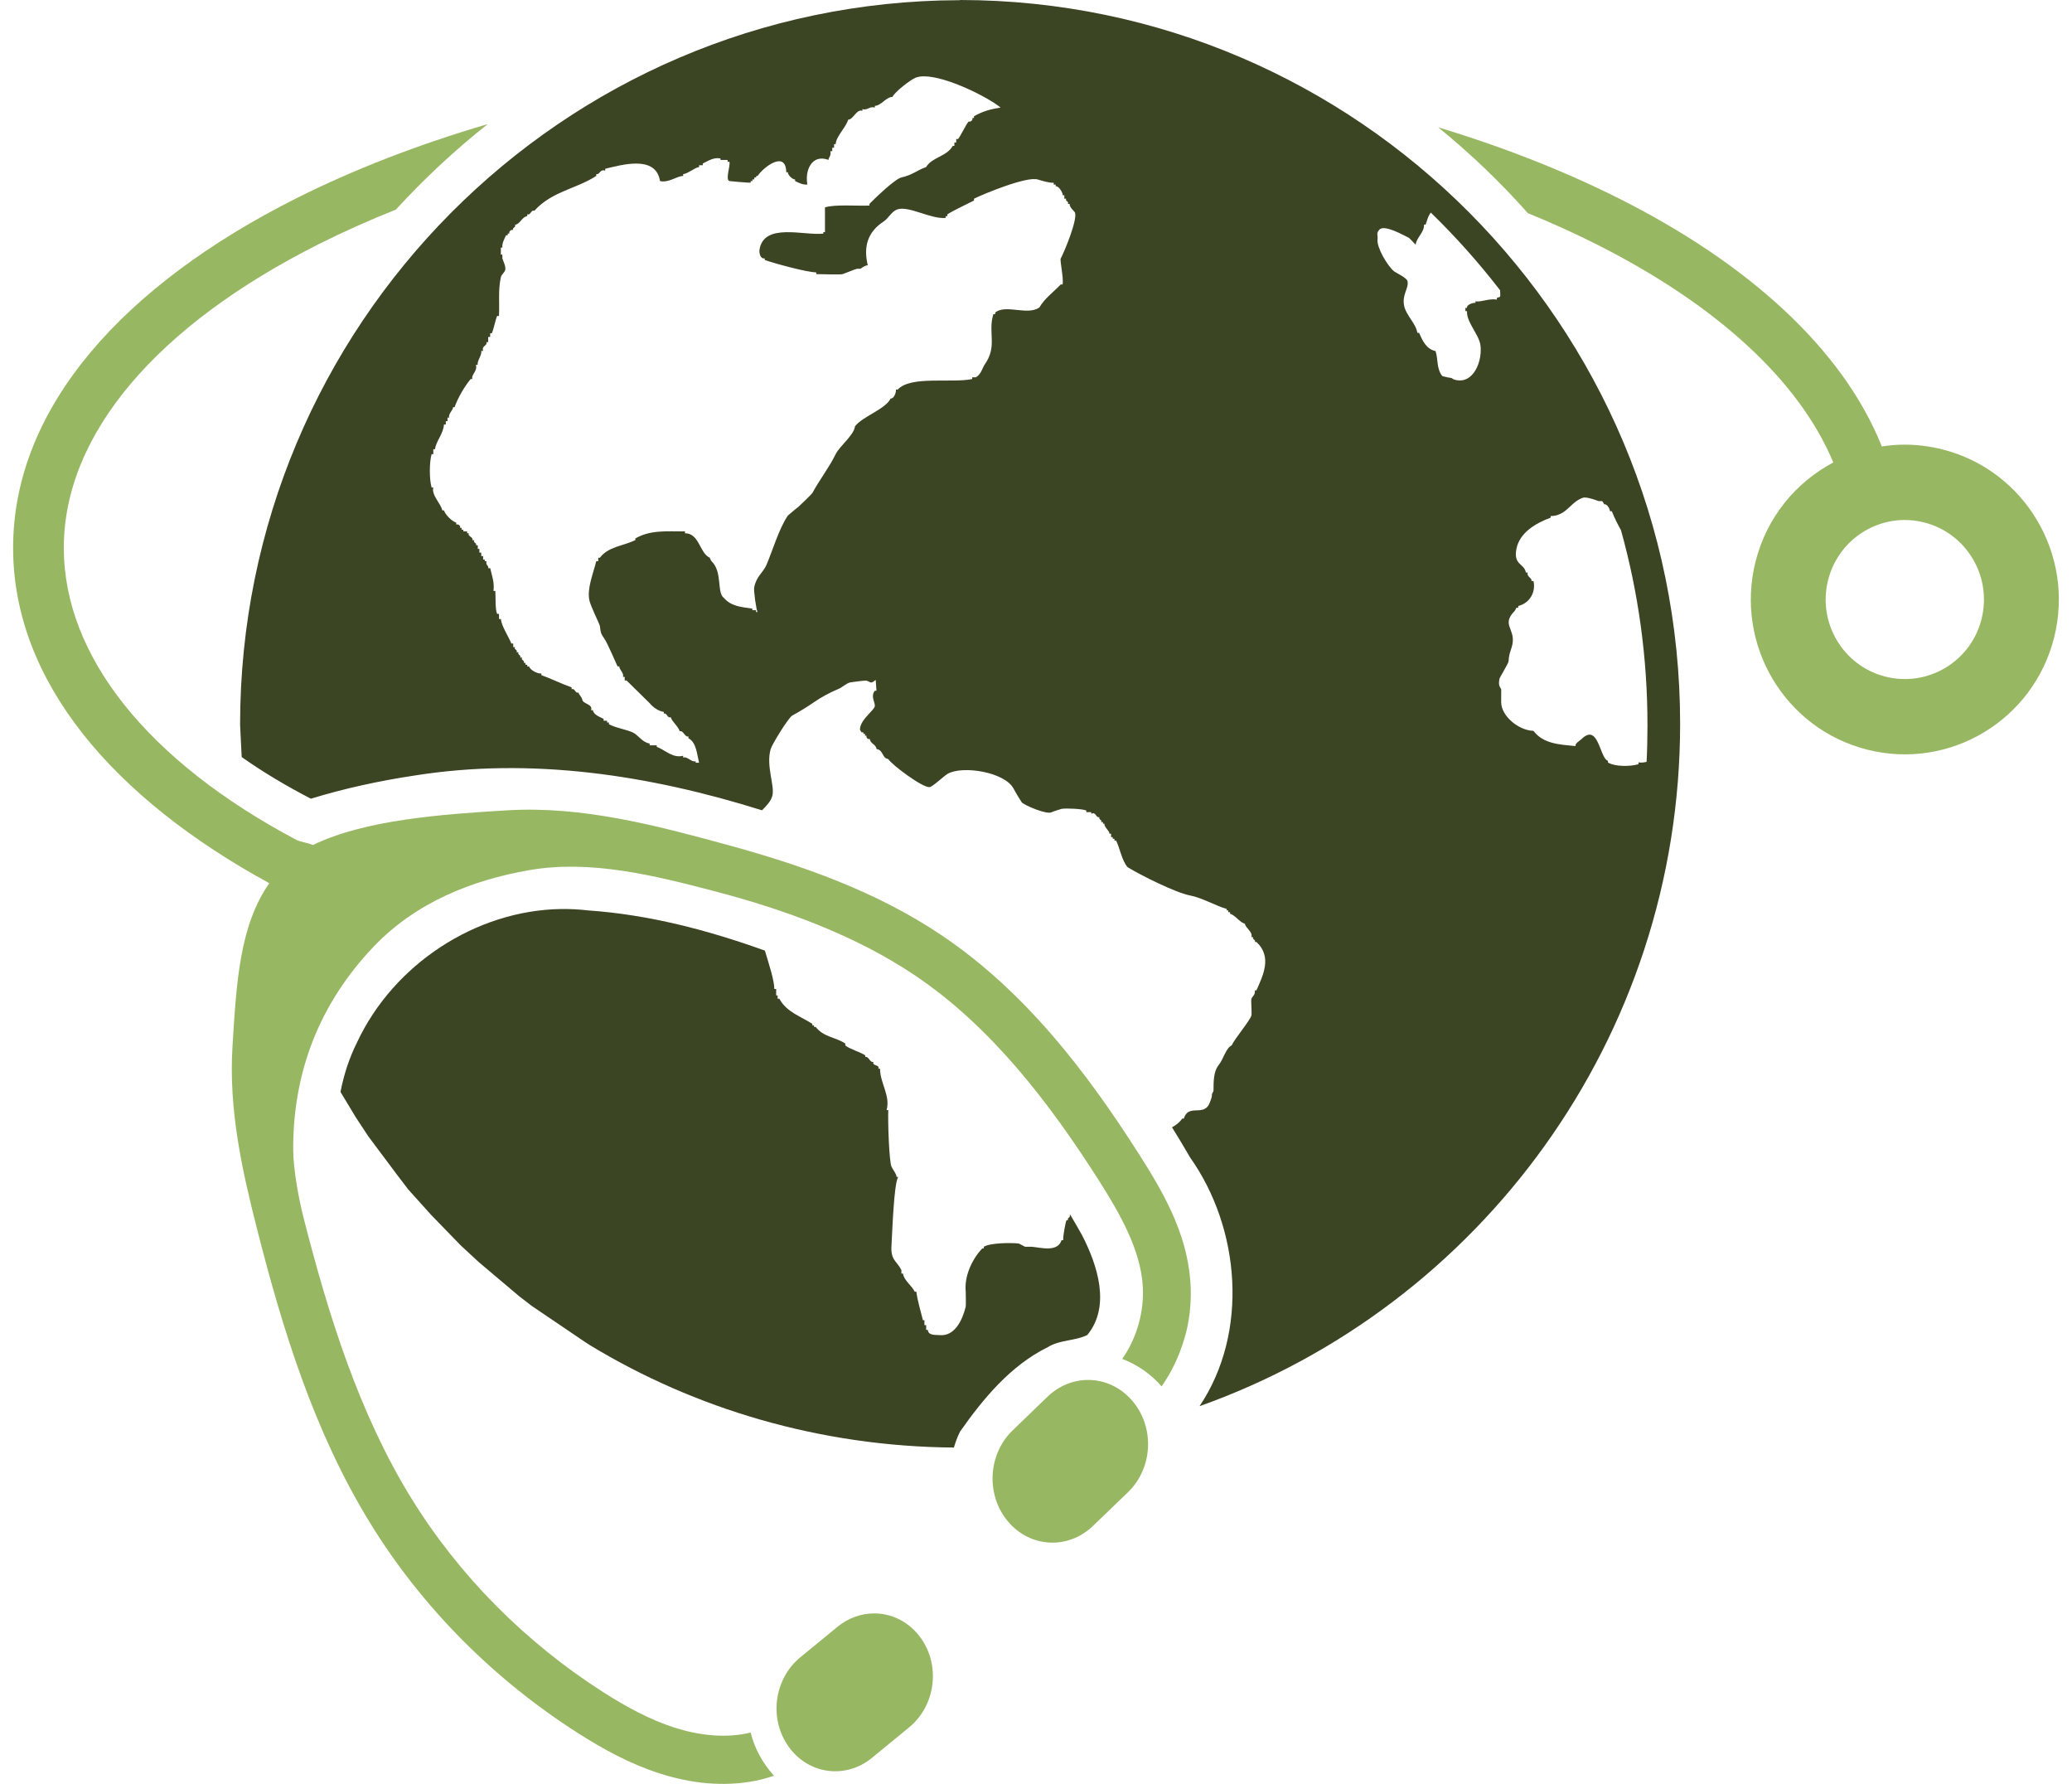
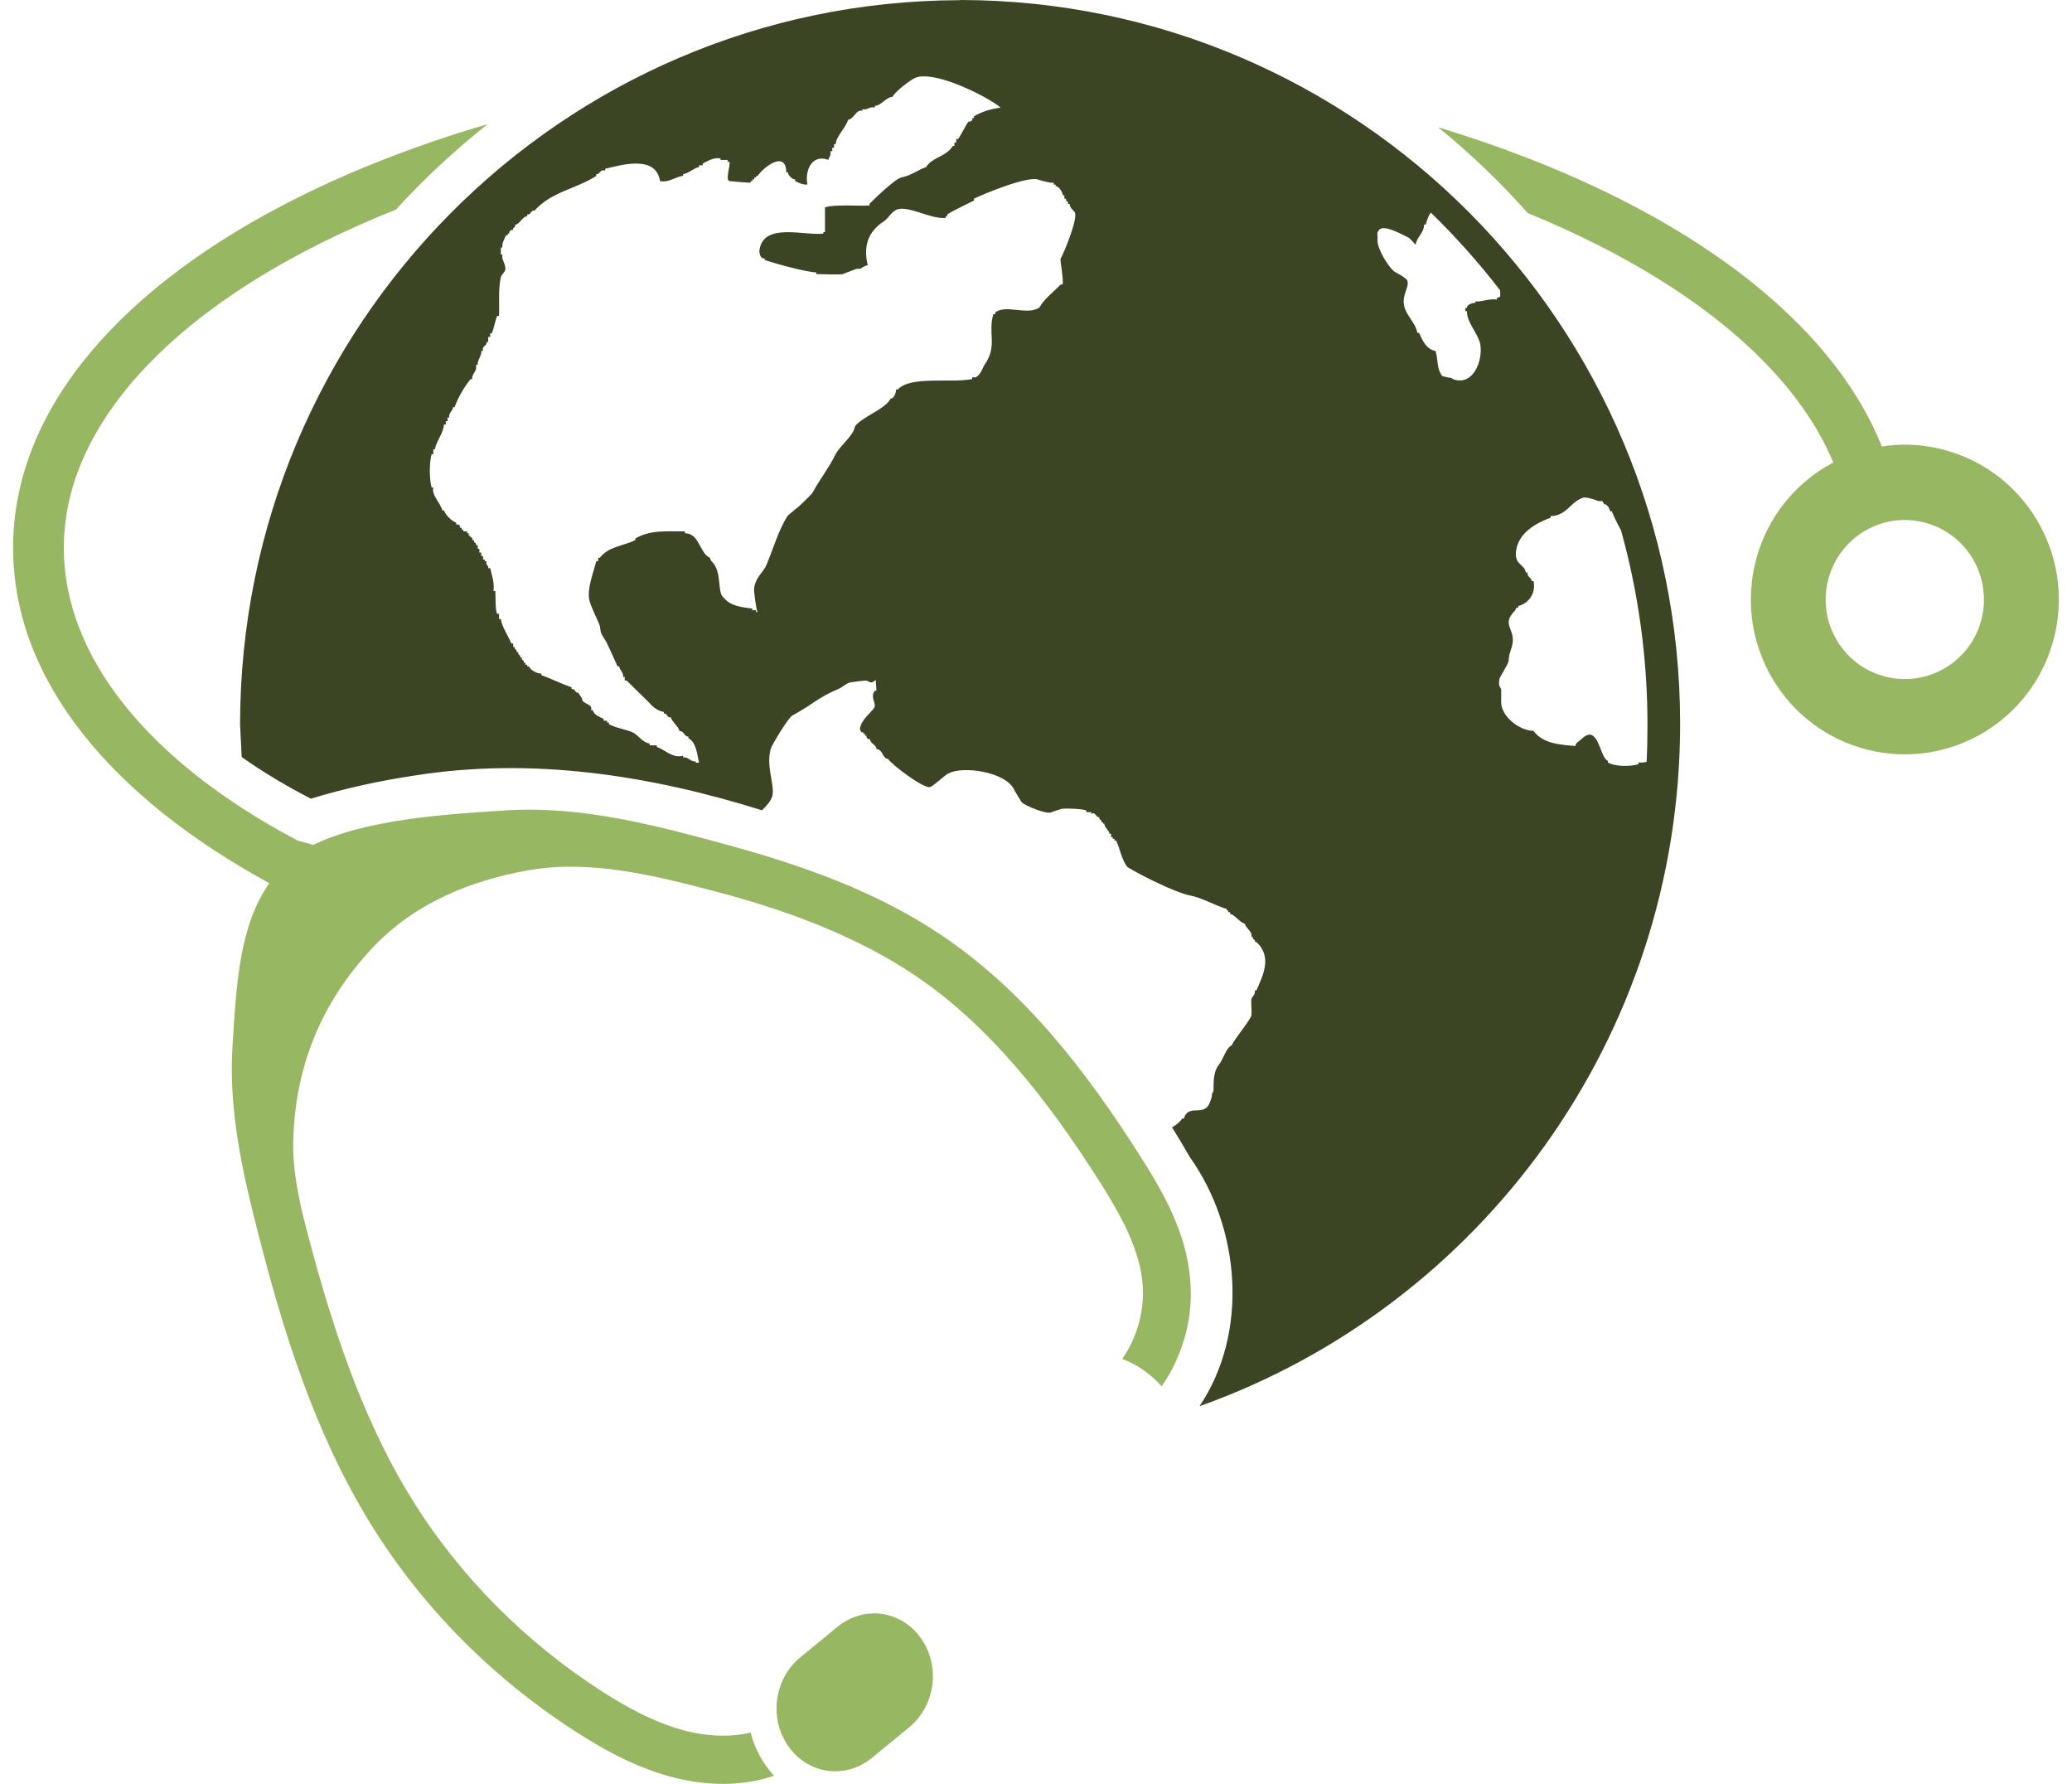
<svg xmlns="http://www.w3.org/2000/svg" width="79" height="68" viewBox="0 0 79 68" fill="none">
  <g clip-path="url(#clip0_445_33281)">
    <path d="M18.598 4.729C15.933 5.512 13.479 6.463 11.293 7.561C4.776 10.836 0.5 15.494 0.5 20.883C0.5 25.982 4.332 30.427 10.268 33.666C9.127 35.295 9.015 37.483 8.865 39.878C8.711 42.305 9.239 44.643 9.801 46.85C10.777 50.689 11.979 54.587 14.115 58.06C16.101 61.29 18.846 64.026 22.027 66.057C22.978 66.664 24.002 67.232 25.148 67.6C26.297 67.97 27.565 68.129 28.822 67.876C29.056 67.827 29.285 67.764 29.512 67.69C29.084 67.22 28.769 66.649 28.62 66.04C28.569 66.052 28.514 66.065 28.463 66.077C27.59 66.253 26.625 66.147 25.706 65.85C24.781 65.553 23.885 65.068 23.001 64.504C20.047 62.617 17.503 60.071 15.669 57.089C13.694 53.877 12.527 50.162 11.566 46.387C11.384 45.672 11.183 44.563 11.179 43.832C11.166 40.865 12.18 38.26 14.236 36.095C15.849 34.396 18.002 33.548 20.175 33.169C22.509 32.763 24.948 33.37 27.241 33.971C29.923 34.671 32.644 35.667 34.907 37.195C37.757 39.118 39.968 41.968 41.895 44.993C42.744 46.325 43.472 47.65 43.568 48.979C43.639 49.964 43.355 50.99 42.788 51.799C43.364 52.018 43.889 52.382 44.289 52.848C44.672 52.299 44.961 51.69 45.149 51.051C45.176 50.963 45.202 50.875 45.225 50.785C45.38 50.155 45.433 49.496 45.385 48.844C45.248 46.961 44.31 45.381 43.431 44.001C41.444 40.882 39.101 37.81 35.925 35.667C33.402 33.964 30.539 32.972 27.715 32.2C25.019 31.465 22.21 30.717 19.341 30.888C16.871 31.036 13.9 31.248 11.932 32.211C11.721 32.119 11.448 32.093 11.3 32.015C5.643 29.015 2.433 25.014 2.433 20.883C2.433 16.546 5.995 12.401 12.16 9.303C13.083 8.839 14.061 8.402 15.091 7.991C15.091 7.991 15.094 7.991 15.096 7.987C16.174 6.811 17.345 5.719 18.598 4.729Z" fill="#98B763" />
    <path d="M36.614 0V0.003C36.602 0.005 36.587 0.007 36.578 0.007C21.429 0.048 9.154 12.406 9.154 27.628L9.215 28.857C10.062 29.455 10.954 29.98 11.854 30.445C13.143 30.05 14.468 29.763 15.805 29.562C20.263 28.852 24.767 29.544 29.053 30.887C29.222 30.717 29.397 30.541 29.45 30.326C29.542 29.936 29.199 29.197 29.384 28.552C29.43 28.386 30.051 27.366 30.206 27.276C30.447 27.147 30.809 26.926 31.026 26.773C31.311 26.573 31.652 26.393 31.969 26.261C32.116 26.203 32.26 26.05 32.413 26.013C32.474 26.002 32.978 25.93 33.041 25.947C33.105 25.957 33.16 26.02 33.229 26.013C33.292 26.003 33.331 25.954 33.389 25.917C33.399 26.055 33.407 26.198 33.417 26.33H33.356C33.193 26.528 33.35 26.74 33.356 26.896C33.366 27.064 32.81 27.405 32.788 27.792C32.788 27.845 32.826 27.868 32.849 27.916H32.919V27.973H32.981V28.044H33.042C33.011 28.117 33.099 28.198 33.165 28.167C33.183 28.361 33.398 28.361 33.419 28.552C33.687 28.588 33.622 28.897 33.863 28.932C34.027 29.174 35.159 30.015 35.435 30.005C35.549 30.004 35.972 29.592 36.128 29.499C36.683 29.171 38.313 29.421 38.65 30.069C38.696 30.163 38.899 30.503 38.957 30.584C39.057 30.696 39.929 31.071 40.099 30.959C40.116 30.943 40.472 30.832 40.476 30.832C40.672 30.803 41.272 30.832 41.419 30.895V30.958H41.607V31.024C41.777 30.918 41.788 31.19 41.919 31.147C41.871 31.247 42.036 31.243 41.985 31.336H42.054V31.398H42.11C42.087 31.527 42.323 31.688 42.3 31.782H42.363V31.91H42.426V31.972H42.492V32.041H42.553C42.69 32.297 42.774 32.813 42.992 33.055C43.477 33.354 44.818 34.029 45.386 34.137C45.81 34.213 46.379 34.538 46.773 34.648V34.704H46.829V34.771H46.899V34.829C47.112 34.898 47.252 35.146 47.465 35.214C47.496 35.385 47.77 35.514 47.714 35.721H47.78C47.727 35.809 47.893 35.818 47.846 35.907H47.904C48.52 36.476 48.147 37.2 47.904 37.752H47.846C47.853 37.938 47.78 37.935 47.714 38.069C47.69 38.117 47.734 38.6 47.714 38.701C47.683 38.872 47.09 39.574 46.958 39.85C46.739 39.951 46.658 40.357 46.458 40.608C46.268 40.845 46.27 41.237 46.268 41.557C46.268 41.635 46.199 41.676 46.207 41.743C46.22 41.819 46.109 42.075 46.078 42.131C45.825 42.529 45.305 42.086 45.135 42.639H45.072C44.978 42.783 44.841 42.884 44.686 42.971C44.922 43.349 45.15 43.73 45.371 44.114C47.295 46.825 47.62 50.799 45.735 53.601C56.404 49.81 64.059 39.584 64.059 27.58C64.052 12.378 51.758 0.02 36.614 0ZM40.443 9.843C40.401 9.925 40.56 10.592 40.514 10.843H40.443C40.172 11.127 39.815 11.391 39.632 11.716C39.185 12.044 38.349 11.585 37.946 11.912V11.975H37.875C37.652 12.695 38.049 13.186 37.535 13.909C37.458 14.029 37.395 14.288 37.203 14.382H37.068V14.448C36.28 14.614 34.722 14.312 34.23 14.848H34.159C34.178 14.95 34.079 15.212 33.959 15.188C33.764 15.597 32.902 15.866 32.6 16.247C32.554 16.597 32.025 16.989 31.86 17.314C31.623 17.807 31.241 18.296 30.977 18.786C30.967 18.821 30.445 19.322 30.439 19.322C30.414 19.333 30.054 19.637 30.038 19.655C29.707 20.135 29.448 21.007 29.227 21.525C29.091 21.839 28.835 21.965 28.755 22.395C28.732 22.514 28.829 23.218 28.882 23.329H28.826V23.259H28.684V23.198C28.243 23.14 27.868 23.103 27.602 22.794C27.318 22.594 27.558 21.796 27.127 21.391C27.092 21.356 27.089 21.309 27.064 21.261C26.663 21.079 26.674 20.332 26.116 20.326V20.256C25.414 20.258 24.789 20.194 24.224 20.526V20.589C23.752 20.817 23.2 20.83 22.87 21.261H22.809V21.391H22.733C22.637 21.812 22.38 22.403 22.467 22.861C22.507 23.093 22.863 23.785 22.872 23.866C22.911 24.17 22.911 24.14 23.075 24.397C23.175 24.558 23.448 25.19 23.547 25.403H23.616C23.593 25.504 23.808 25.665 23.75 25.803H23.819V25.939H23.89C24.158 26.201 24.505 26.544 24.769 26.803C24.875 26.939 25.094 27.107 25.31 27.137V27.203C25.434 27.157 25.441 27.394 25.571 27.336C25.636 27.532 25.85 27.669 25.916 27.875C26.06 27.827 26.11 28.119 26.248 28.069V28.14C26.55 28.296 26.577 28.756 26.653 29.075H26.524V29.017C26.365 29.07 26.212 28.819 26.047 28.879V28.809C25.647 28.91 25.376 28.597 25.04 28.467V28.411H24.77V28.341C24.505 28.306 24.345 28.041 24.161 27.938C23.942 27.815 23.465 27.75 23.217 27.605V27.541H23.146V27.472H23.014V27.402C22.87 27.326 22.639 27.256 22.604 27.07H22.535C22.619 26.833 22.223 26.84 22.2 26.667C22.178 26.553 22.051 26.461 22.059 26.397C21.931 26.45 21.924 26.219 21.794 26.272V26.201C21.417 26.07 21.027 25.874 20.641 25.735V25.672C20.492 25.691 20.203 25.535 20.174 25.404H20.104V25.338H20.033V25.268H19.971C20.022 25.169 19.844 25.17 19.908 25.066H19.832C19.887 24.966 19.713 24.966 19.769 24.863H19.695C19.753 24.762 19.579 24.764 19.637 24.668H19.568V24.53H19.497C19.39 24.265 19.12 23.861 19.096 23.596H19.026V23.4H18.955C18.874 23.233 18.902 22.751 18.886 22.527H18.815C18.858 22.189 18.754 21.951 18.691 21.658H18.615C18.646 21.555 18.508 21.558 18.549 21.392H18.483V21.329H18.42V21.197H18.349V21.064H18.278V20.923H18.217V20.785H18.146C18.201 20.694 18.027 20.695 18.08 20.591H18.009C18.055 20.462 17.819 20.452 17.874 20.326H17.808V20.256H17.667V20.193H17.601V20.121H17.54C17.57 20.05 17.481 19.962 17.395 19.997V19.922C17.218 19.863 16.989 19.63 16.926 19.456H16.865C16.811 19.199 16.442 18.867 16.521 18.583H16.456C16.366 18.268 16.366 17.634 16.456 17.312H16.521V17.122H16.588C16.606 16.849 16.915 16.516 16.926 16.182H16.997V16.055H17.063V15.917H17.129C17.075 15.779 17.289 15.623 17.27 15.522H17.332C17.445 15.188 17.709 14.731 17.946 14.448H18.008C17.961 14.266 18.214 14.156 18.145 13.909H18.216C18.174 13.777 18.387 13.521 18.348 13.377H18.419C18.361 13.168 18.587 13.188 18.547 13.043H18.613V12.844H18.689V12.706H18.75C18.831 12.527 18.876 12.232 18.954 12.043H19.025C19.049 11.515 18.988 11.075 19.094 10.576C19.11 10.465 19.246 10.39 19.267 10.276C19.28 10.126 19.196 9.987 19.153 9.844V9.703H19.096V9.438H19.153C19.134 9.278 19.231 9.101 19.295 8.968H19.358V8.902H19.419C19.395 8.825 19.489 8.737 19.566 8.769C19.512 8.674 19.687 8.674 19.636 8.57C19.844 8.533 19.885 8.278 20.104 8.236V8.167C20.235 8.221 20.243 7.984 20.374 8.034C21.029 7.299 21.98 7.198 22.735 6.705V6.634C22.877 6.67 22.857 6.439 23.075 6.504V6.433C23.689 6.29 25.007 5.892 25.165 6.902C25.495 6.979 25.811 6.708 26.047 6.707V6.635C26.21 6.634 26.504 6.375 26.654 6.37V6.298H26.795V6.232C27.001 6.137 27.198 5.99 27.47 6.038V6.096H27.742V6.167H27.812C27.851 6.328 27.647 6.851 27.812 6.902C27.83 6.907 28.588 6.977 28.622 6.96V6.902H28.689V6.839H28.76V6.765H28.831V6.707H28.887C29.093 6.385 29.966 5.704 29.978 6.566H30.041C30.024 6.66 30.226 6.854 30.315 6.839V6.902C30.444 6.96 30.617 7.058 30.784 7.032C30.681 6.514 30.942 5.854 31.591 6.096C31.575 6.008 31.697 5.965 31.661 5.764H31.732V5.631H31.801V5.495H31.864C31.864 5.217 32.258 4.853 32.336 4.565C32.55 4.546 32.648 4.151 32.882 4.223V4.161C33.09 4.214 33.14 4.042 33.355 4.098V4.035C33.602 4.025 33.781 3.7 34.028 3.693C34.117 3.498 34.717 3.038 34.907 2.963C34.994 2.927 35.102 2.91 35.224 2.91C36.082 2.905 37.664 3.702 38.151 4.1C37.773 4.158 37.461 4.243 37.136 4.432V4.498H37.073C37.103 4.574 37.008 4.661 36.932 4.631C36.82 4.762 36.637 5.165 36.528 5.3H36.459V5.432H36.389V5.562H36.327C36.09 5.973 35.536 5.988 35.308 6.371C34.961 6.486 34.812 6.665 34.363 6.766C34.111 6.828 33.32 7.596 33.15 7.772V7.835C32.694 7.858 31.829 7.782 31.454 7.905V8.847H31.391V8.905C30.658 8.99 29.131 8.474 28.959 9.511C28.939 9.63 28.981 9.882 29.157 9.848V9.909C29.516 10.038 30.772 10.382 31.121 10.382V10.448C31.286 10.448 32.042 10.478 32.131 10.448C32.25 10.408 32.58 10.267 32.679 10.244H32.808C32.867 10.201 33.011 10.103 33.086 10.115C32.919 9.424 33.064 8.849 33.695 8.44C33.888 8.311 34.002 8.039 34.233 7.976C34.677 7.851 35.484 8.356 36.054 8.308V8.241H36.12V8.172C36.365 8.011 36.86 7.787 37.136 7.644V7.574C37.491 7.395 39.16 6.707 39.571 6.843C39.711 6.886 40.027 6.982 40.175 6.965V7.037H40.25V7.1C40.372 7.08 40.529 7.357 40.519 7.442H40.581V7.574H40.651C40.6 7.671 40.773 7.674 40.714 7.773H40.785C40.765 7.905 40.969 8.051 40.988 8.107C41.083 8.387 40.581 9.599 40.446 9.848L40.443 9.843ZM57.071 11.42C56.769 11.369 56.477 11.523 56.255 11.487V11.545C56.165 11.532 55.905 11.616 55.934 11.736H55.872V11.86H55.934C55.905 12.268 56.361 12.711 56.442 13.133C56.538 13.728 56.188 14.704 55.435 14.465C55.384 14.448 55.356 14.402 55.303 14.402C55.23 14.402 54.996 14.334 54.992 14.336C54.763 14.05 54.84 13.705 54.733 13.382C54.375 13.309 54.231 12.97 54.106 12.688H54.04C53.985 12.325 53.615 12.026 53.539 11.668C53.444 11.226 53.716 11.007 53.666 10.724C53.647 10.592 53.232 10.402 53.153 10.344C52.907 10.143 52.493 9.449 52.521 9.134C52.541 8.945 52.461 8.895 52.59 8.756C52.778 8.54 53.521 8.973 53.723 9.068C53.741 9.078 53.947 9.298 53.974 9.33C54.008 9.049 54.312 8.854 54.294 8.562H54.355C54.408 8.429 54.433 8.278 54.522 8.148C54.53 8.134 54.542 8.12 54.551 8.105H54.555C55.504 9.028 56.386 10.015 57.195 11.065C57.198 11.167 57.206 11.281 57.2 11.294C57.18 11.338 57.116 11.332 57.071 11.357V11.419V11.42ZM62.472 29.063V29.129C62.183 29.222 61.565 29.231 61.306 29.063V29C60.983 28.897 60.951 27.526 60.291 28.18C60.225 28.24 60.045 28.34 60.073 28.438C59.44 28.383 58.833 28.346 58.468 27.86C57.872 27.837 57.246 27.278 57.236 26.783C57.23 26.728 57.243 26.287 57.236 26.272C57.147 26.128 57.141 26.078 57.165 25.894C57.167 25.828 57.512 25.305 57.519 25.197C57.538 24.847 57.633 24.782 57.675 24.495C57.743 23.949 57.251 23.8 57.745 23.294C57.784 23.252 57.791 23.208 57.816 23.166H57.887V23.1C58.334 22.987 58.562 22.561 58.468 22.147H58.389C58.432 22.036 58.199 21.993 58.247 21.825H58.177C58.124 21.477 57.703 21.552 57.814 20.939C57.926 20.316 58.537 19.947 59.122 19.733V19.672C59.251 19.667 59.351 19.65 59.437 19.61C59.81 19.468 59.944 19.113 60.362 18.97C60.37 18.967 60.38 18.967 60.39 18.965C60.4 18.965 60.41 18.965 60.42 18.965C60.572 18.962 60.846 19.061 60.948 19.101H61.085C61.128 19.144 61.135 19.177 61.164 19.224C61.283 19.199 61.392 19.424 61.382 19.486H61.453C61.567 19.766 61.683 19.994 61.803 20.208C62.464 22.574 62.814 25.064 62.814 27.641C62.814 28.111 62.804 28.577 62.781 29.041C62.69 29.061 62.587 29.08 62.47 29.06L62.472 29.063Z" fill="#3B4423" />
    <path d="M74.068 17.133C73.577 17.009 73.084 16.947 72.6 16.949C72.313 16.949 72.029 16.976 71.75 17.019C70.249 13.271 66.618 10.023 61.718 7.561C59.647 6.521 57.335 5.611 54.834 4.853C56.059 5.847 57.205 6.944 58.253 8.125C59.16 8.495 60.027 8.888 60.849 9.302C65.447 11.613 68.596 14.507 69.9 17.629C68.475 18.381 67.361 19.715 66.935 21.406C66.139 24.565 68.04 27.774 71.183 28.573C74.327 29.373 77.522 27.463 78.318 24.304C79.114 21.145 77.21 17.933 74.068 17.133ZM75.55 23.601C75.141 25.224 73.5 26.201 71.883 25.791C70.269 25.38 69.291 23.733 69.701 22.111C70.046 20.742 71.269 19.826 72.613 19.821C72.862 19.821 73.115 19.851 73.368 19.916C74.983 20.327 75.96 21.978 75.55 23.601Z" fill="#98B763" />
-     <path d="M21.392 34.65C18.132 34.701 15.003 36.765 13.616 39.728C13.309 40.341 13.108 40.976 12.982 41.622L13.562 42.584L14.047 43.321L15.114 44.748L15.563 45.337L16.442 46.314L17.564 47.47L18.254 48.109L19.798 49.413L20.28 49.783L22.282 51.139L22.499 51.28C26.483 53.697 31.255 55.139 36.37 55.178C36.43 54.968 36.507 54.764 36.606 54.567C37.493 53.304 38.542 52.042 39.95 51.351C40.402 51.066 41.01 51.116 41.457 50.887C42.357 49.792 41.845 48.227 41.258 47.087C41.111 46.823 40.959 46.563 40.805 46.301C40.799 46.306 40.789 46.312 40.782 46.319C40.837 46.408 40.675 46.417 40.719 46.515H40.662C40.619 46.621 40.523 47.144 40.538 47.273H40.475C40.323 47.752 39.666 47.548 39.337 47.525C39.314 47.523 39.086 47.525 39.083 47.525C39.07 47.514 38.844 47.401 38.842 47.401C38.519 47.366 37.751 47.376 37.511 47.525V47.587H37.453C37.062 47.996 36.76 48.644 36.821 49.237C36.826 49.302 36.828 49.777 36.821 49.807C36.696 50.313 36.407 50.952 35.814 50.892C35.649 50.88 35.393 50.908 35.375 50.693H35.312V50.512H35.246V50.323H35.188C35.094 49.936 34.993 49.632 34.937 49.237H34.874C34.774 49.012 34.453 48.796 34.43 48.546H34.368V48.413C34.186 48.05 33.948 48.048 33.991 47.456C34.019 47.021 34.077 45.136 34.245 44.861H34.183C34.193 44.766 34.029 44.565 33.993 44.477C33.897 44.291 33.847 42.684 33.869 42.315H33.803C33.958 41.776 33.55 41.272 33.554 40.736H33.491C33.545 40.568 33.243 40.648 33.301 40.475C33.17 40.522 33.118 40.246 32.989 40.291V40.228C32.816 40.108 32.375 39.981 32.229 39.85V39.778C31.851 39.528 31.407 39.539 31.1 39.146H31.037V39.085H30.971V39.027C30.529 38.741 29.985 38.579 29.715 38.069H29.649V37.945H29.593V37.698H29.523C29.523 37.376 29.319 36.752 29.163 36.236C26.98 35.451 24.727 34.862 22.415 34.703C22.077 34.663 21.74 34.646 21.401 34.651L21.392 34.65Z" fill="#3B4423" />
-     <path d="M41.488 52.601C40.936 52.601 40.383 52.813 39.939 53.241L38.611 54.522C37.662 55.436 37.583 56.986 38.431 57.995C39.28 59.004 40.725 59.078 41.674 58.164L43.005 56.883C43.955 55.969 44.034 54.421 43.185 53.412C42.734 52.876 42.114 52.601 41.489 52.601H41.488Z" fill="#98B763" />
    <path d="M33.287 61.501C32.813 61.511 32.337 61.678 31.928 62.014L30.516 63.172C29.509 63.998 29.309 65.516 30.067 66.578C30.823 67.64 32.242 67.831 33.249 67.004L34.66 65.846C35.668 65.02 35.867 63.502 35.109 62.44C34.66 61.809 33.978 61.486 33.287 61.501Z" fill="#98B763" />
  </g>
  <defs>
    <clipPath id="clip0_445_33281">
      <rect width="78" height="68" fill="white" transform="translate(0.5)" />
    </clipPath>
  </defs>
</svg>